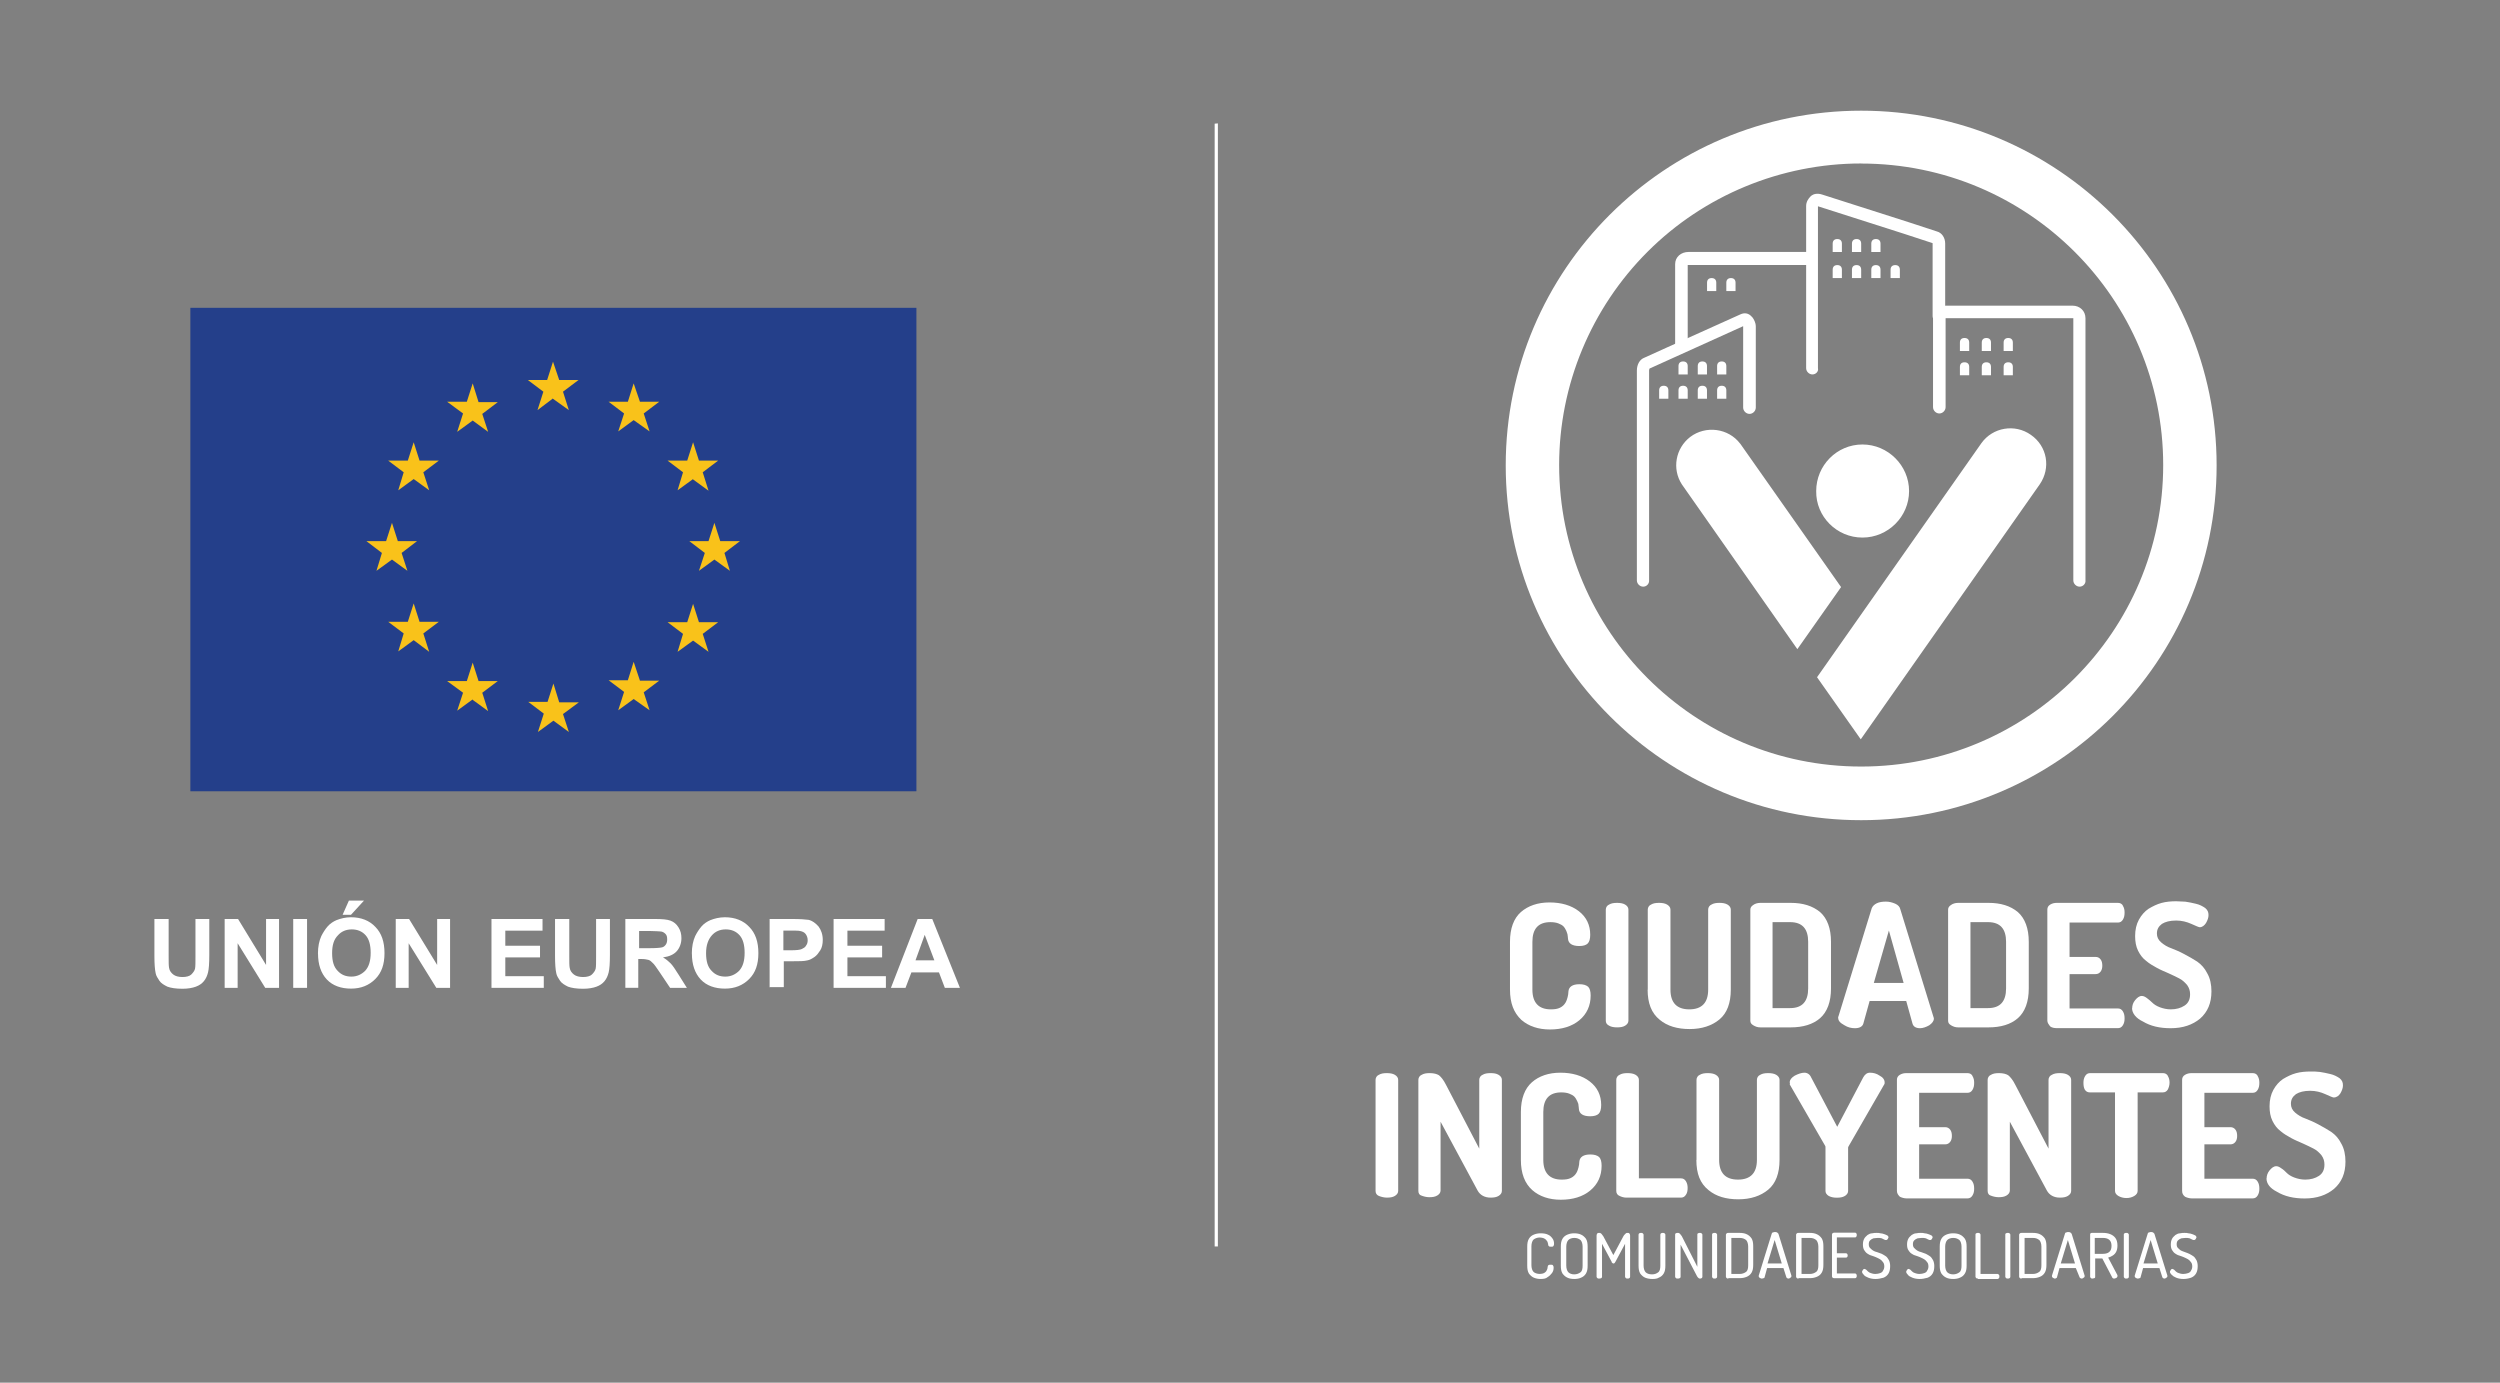
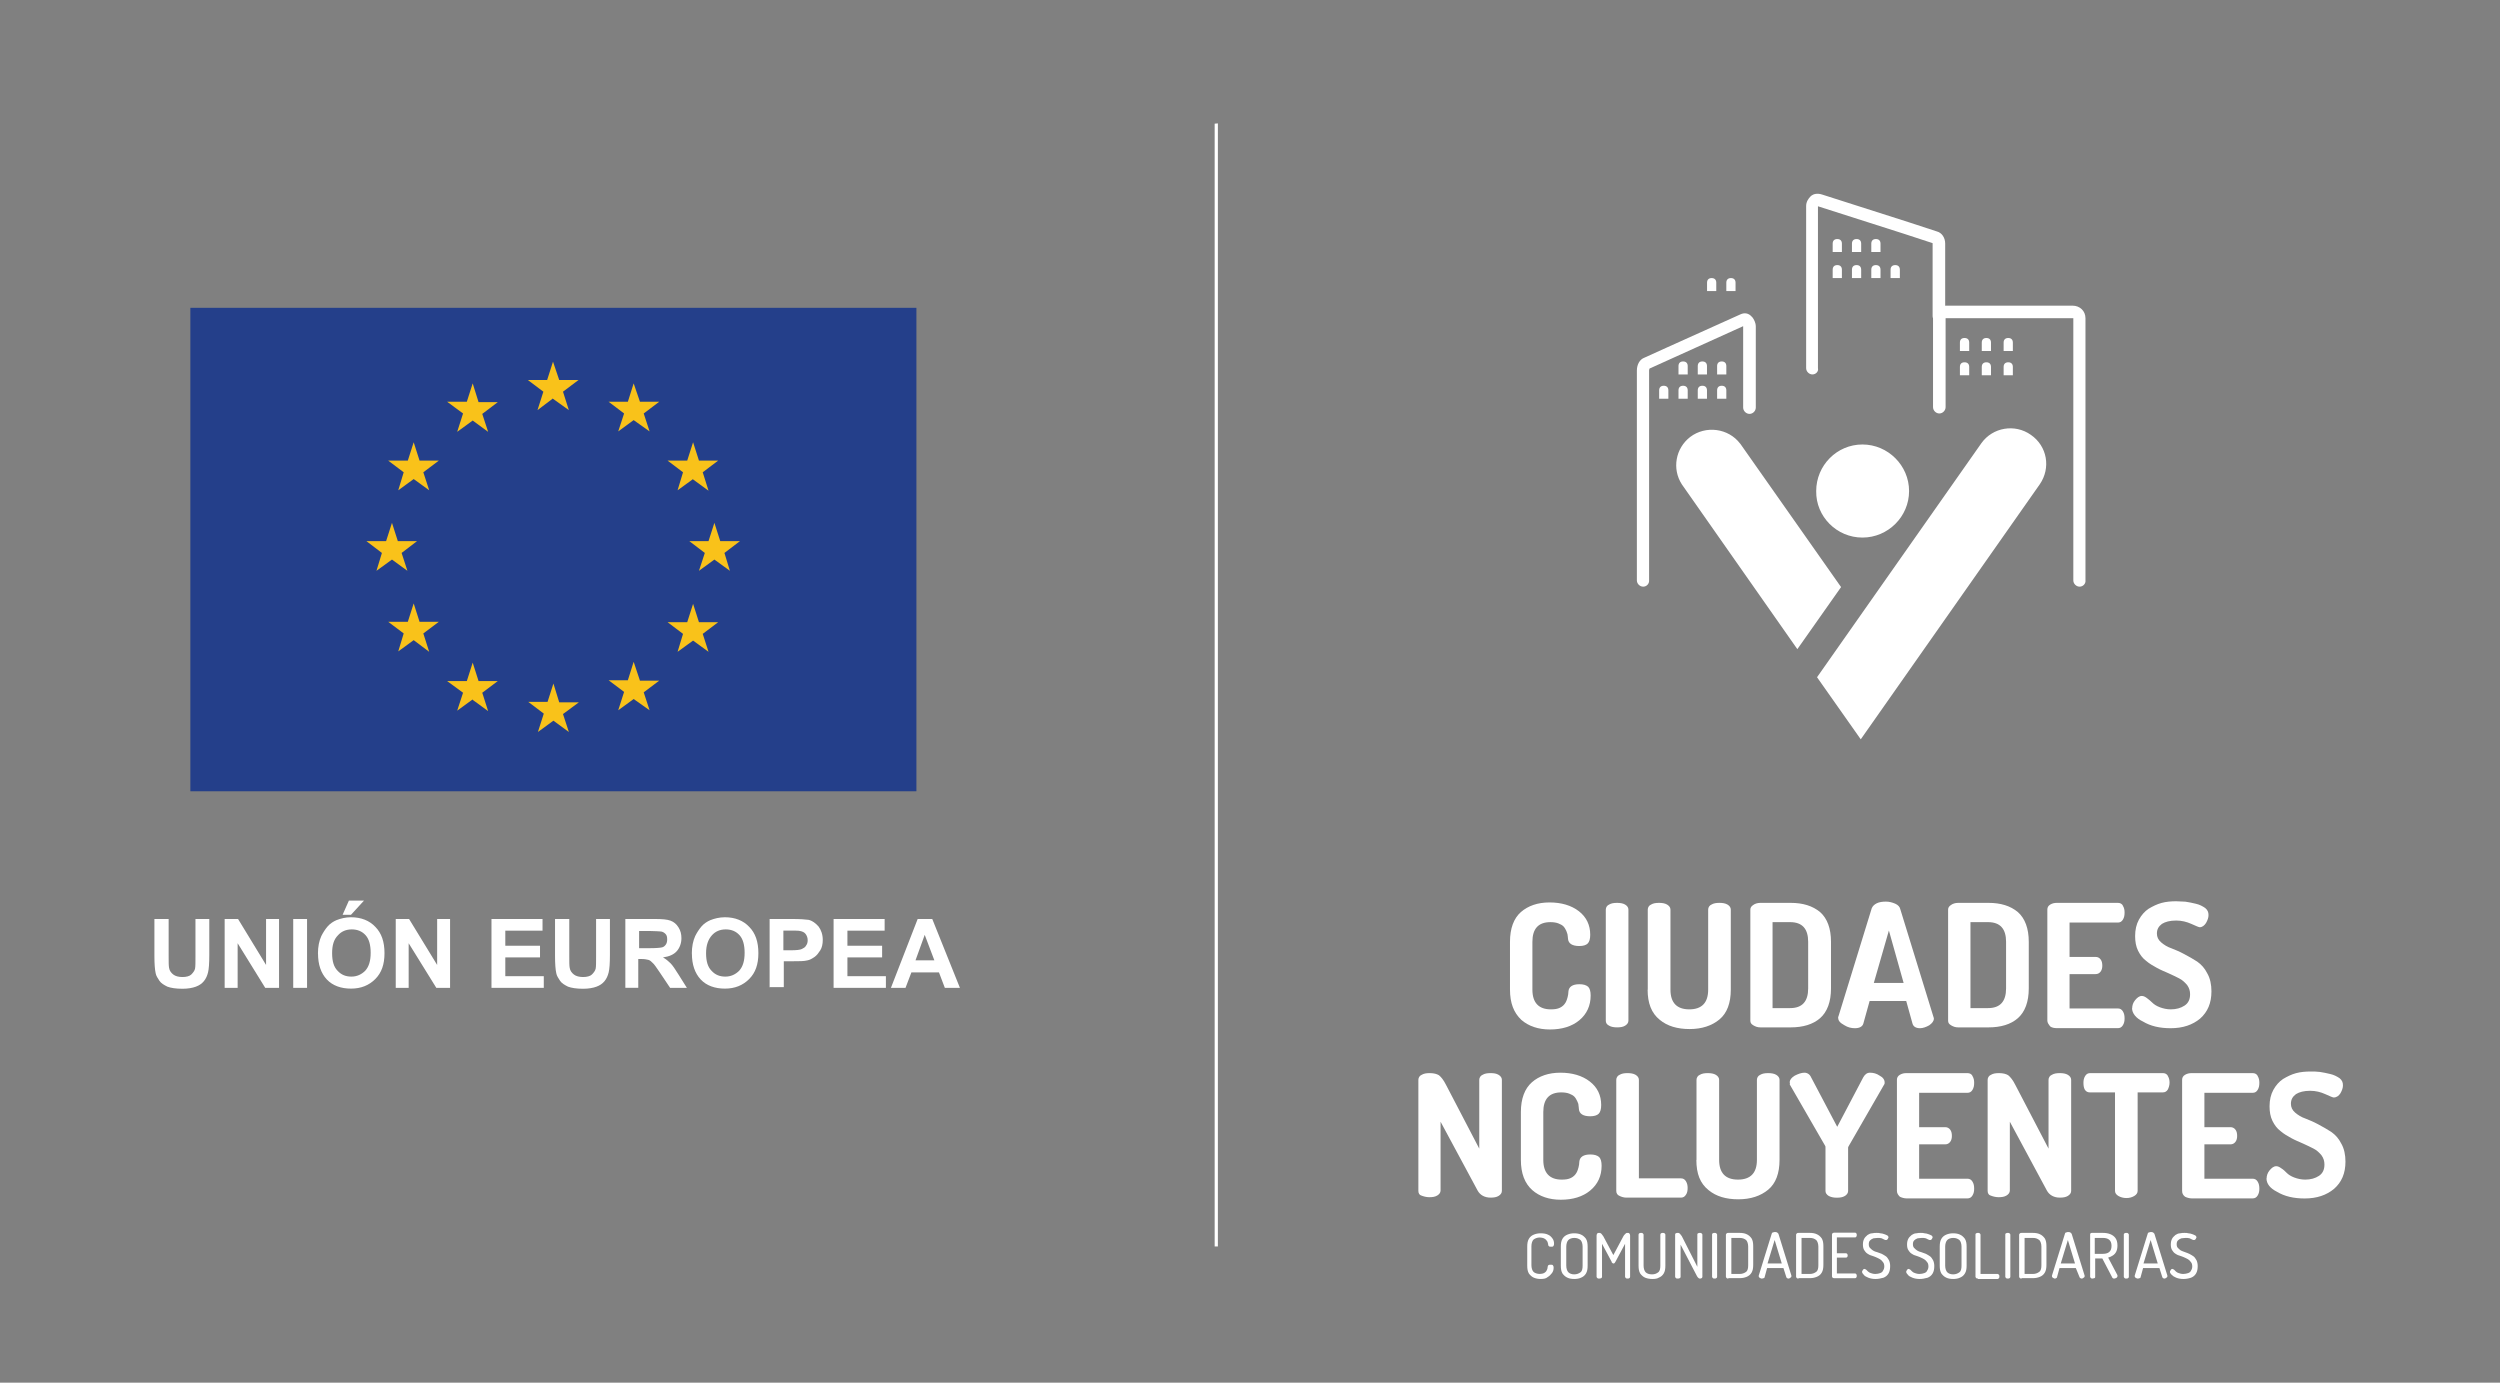
<svg xmlns="http://www.w3.org/2000/svg" id="Layer_1" data-name="Layer 1" viewBox="0 0 358 198">
  <rect x="0" y="0" width="358" height="198" fill="#808080" stroke="none" />
  <defs>
    <style>      .cls-1 {        fill: #243f8a;      }      .cls-1, .cls-2, .cls-3 {        stroke-width: 0px;      }      .cls-2 {        fill: #fff;      }      .cls-3 {        fill: #f9c21a;      }    </style>
  </defs>
  <path class="cls-2" d="M174.4,17.67v160.82h-.46V17.71c.15-.01.3-.03.46-.04" />
  <g>
    <path class="cls-2" d="M216.23,141.72v-6.85c0-1.92.54-3.36,1.56-4.26,1.03-.9,2.41-1.38,4.1-1.38s3.13.42,4.21,1.26c1.08.84,1.62,1.98,1.62,3.36,0,.6-.12,1.02-.36,1.26-.24.24-.66.36-1.2.36-1.02,0-1.56-.36-1.62-1.02,0-.24-.06-.42-.06-.54,0-.18-.12-.36-.18-.6-.12-.24-.24-.48-.42-.66s-.42-.3-.72-.42c-.3-.12-.72-.18-1.14-.18-1.74,0-2.58.96-2.58,2.82v6.85c0,1.86.9,2.82,2.64,2.82.54,0,.96-.06,1.32-.24.36-.18.6-.42.78-.72.18-.3.24-.6.3-.78.06-.24.12-.54.12-.84.06-.66.6-1.02,1.56-1.02.6,0,.96.12,1.26.36.24.24.36.66.36,1.26,0,1.44-.54,2.64-1.62,3.54-1.08.9-2.52,1.32-4.21,1.32s-3.07-.48-4.1-1.38c-1.08-1.02-1.62-2.4-1.62-4.32" />
    <path class="cls-2" d="M229.95,146.16v-15.91c0-.3.18-.6.48-.72.3-.18.66-.24,1.14-.24.42,0,.84.06,1.14.24.3.18.48.42.48.72v15.91c0,.3-.18.54-.48.72-.3.18-.66.24-1.14.24-.42,0-.84-.06-1.14-.24-.36-.18-.48-.42-.48-.72" />
    <path class="cls-2" d="M235.96,141.72v-11.47c0-.3.18-.6.48-.72.3-.18.66-.24,1.14-.24.42,0,.84.06,1.14.24.3.18.49.42.49.72v11.47c0,1.86.9,2.82,2.7,2.82s2.7-.96,2.7-2.82v-11.47c0-.3.18-.6.48-.72.3-.18.66-.24,1.14-.24.42,0,.84.06,1.14.24.3.18.48.42.48.72v11.47c0,1.92-.54,3.36-1.62,4.26-1.08.9-2.52,1.38-4.27,1.38s-3.2-.42-4.28-1.32c-1.2-.96-1.74-2.4-1.74-4.32" />
    <path class="cls-2" d="M253.83,144.36h2.52c1.74,0,2.58-.96,2.58-2.82v-6.67c0-1.86-.84-2.82-2.58-2.82h-2.52v12.31ZM250.65,146.16v-15.91c0-.24.12-.48.42-.66.24-.18.6-.3,1.02-.3h4.33c1.74,0,3.13.42,4.22,1.32,1.02.9,1.56,2.34,1.56,4.26v6.67c0,1.92-.54,3.36-1.56,4.26-1.03.9-2.47,1.32-4.22,1.32h-4.33c-.42,0-.72-.12-1.02-.3-.3-.18-.42-.36-.42-.66" />
    <path class="cls-2" d="M268.32,140.76h4.28l-2.11-7.51-2.16,7.51ZM263.22,145.74c0-.06,0-.12.06-.24l4.75-15.43c.12-.3.36-.54.72-.72.36-.18.84-.24,1.32-.24s.91.12,1.33.3c.42.18.66.48.72.78l4.75,15.43c.06.12.06.24.06.24,0,.36-.24.66-.66.96-.42.24-.9.42-1.32.42-.6,0-.96-.24-1.08-.66l-.9-3.24h-5.24l-.9,3.24c-.12.42-.54.66-1.2.66-.54,0-1.02-.12-1.5-.42-.66-.36-.9-.66-.9-1.08" />
    <path class="cls-2" d="M282.17,144.36h2.52c1.74,0,2.58-.96,2.58-2.82v-6.67c0-1.86-.84-2.82-2.58-2.82h-2.52v12.31ZM278.97,146.16v-15.91c0-.24.12-.48.42-.66.24-.18.6-.3,1.02-.3h4.34c1.74,0,3.13.42,4.21,1.32,1.02.9,1.56,2.34,1.56,4.26v6.67c0,1.92-.54,3.36-1.56,4.26-1.02.9-2.46,1.32-4.21,1.32h-4.34c-.42,0-.72-.12-1.02-.3-.3-.18-.42-.36-.42-.66" />
    <path class="cls-2" d="M293.18,146.16v-15.91c0-.3.12-.54.42-.72.3-.18.6-.24.96-.24h8.72c.3,0,.6.12.72.42.18.3.24.6.24.96,0,.42-.06.72-.24,1.02-.18.3-.42.42-.72.42h-6.92v4.92h3.73c.3,0,.54.12.72.36s.24.54.24.9c0,.3-.06.6-.24.84-.18.24-.42.36-.72.36h-3.73v4.92h6.92c.3,0,.54.12.72.42s.24.6.24,1.02c0,.36-.06.66-.24.96-.18.3-.42.42-.72.42h-8.72c-.36,0-.72-.06-.96-.24-.24-.3-.42-.54-.42-.84" />
    <path class="cls-2" d="M305.33,144.36c0-.36.12-.78.42-1.14.3-.36.6-.6.96-.6.24,0,.48.12.72.3.24.18.54.42.78.66.24.24.6.48,1.08.66.48.18,1.02.3,1.56.3.78,0,1.44-.18,1.98-.54.55-.36.79-.9.79-1.62,0-.48-.12-.9-.42-1.32-.31-.36-.67-.72-1.15-.96-.48-.24-.96-.48-1.5-.72-.54-.24-1.14-.48-1.68-.78-.54-.3-1.08-.6-1.56-1.02-.48-.36-.84-.84-1.14-1.44-.3-.6-.42-1.32-.42-2.1,0-.9.18-1.68.54-2.34.36-.66.84-1.2,1.38-1.56.6-.36,1.2-.66,1.86-.84.66-.18,1.38-.24,2.1-.24.42,0,.9.06,1.32.06.49.06.97.18,1.51.3.54.12.96.36,1.32.6.36.3.48.6.48,1.02,0,.36-.12.72-.36,1.14-.24.36-.54.6-.9.6-.12,0-.54-.18-1.2-.48-.67-.3-1.39-.48-2.17-.48-.9,0-1.56.18-2.04.48-.48.36-.72.78-.72,1.38,0,.48.18.9.6,1.26.42.36.9.66,1.44.84.6.24,1.2.48,1.86.84.67.36,1.33.72,1.87,1.08.6.42,1.08.96,1.44,1.68.42.72.6,1.62.6,2.58,0,1.68-.54,2.94-1.62,3.9-1.08.9-2.47,1.38-4.22,1.38-1.56,0-2.88-.3-3.97-.96-1.02-.48-1.56-1.2-1.56-1.92" />
-     <path class="cls-2" d="M196.98,170.54v-15.91c0-.3.18-.6.48-.72.3-.18.66-.24,1.14-.24.42,0,.84.06,1.14.24.3.18.48.42.48.72v15.91c0,.3-.18.54-.48.72-.3.18-.66.24-1.14.24-.42,0-.84-.12-1.14-.24-.3-.12-.48-.36-.48-.72" />
    <path class="cls-2" d="M203.11,170.54v-15.91c0-.3.18-.6.48-.72.3-.18.66-.24,1.14-.24.6,0,1.02.12,1.32.3.3.24.66.66,1.02,1.38l4.76,9.13v-9.85c0-.3.18-.6.48-.72.3-.18.66-.24,1.14-.24s.84.06,1.14.24c.3.18.48.42.48.72v15.91c0,.3-.18.54-.48.72-.3.18-.66.24-1.14.24-.84,0-1.5-.36-1.86-1.02l-5.3-9.85v9.85c0,.3-.18.54-.48.72-.3.18-.66.24-1.14.24-.42,0-.84-.12-1.14-.24-.24-.06-.42-.3-.42-.66" />
    <path class="cls-2" d="M217.79,166.1v-6.85c0-1.92.55-3.36,1.57-4.26,1.02-.9,2.4-1.38,4.09-1.38s3.13.42,4.21,1.26c1.09.84,1.63,1.98,1.63,3.36,0,.6-.12,1.02-.36,1.26-.24.24-.67.36-1.21.36-1.02,0-1.56-.36-1.62-1.02,0-.24-.06-.42-.06-.54,0-.18-.06-.36-.18-.6-.12-.24-.24-.48-.42-.66-.18-.18-.42-.3-.72-.42-.3-.12-.72-.18-1.14-.18-1.74,0-2.58.96-2.58,2.82v6.85c0,1.86.9,2.82,2.64,2.82.54,0,.96-.06,1.32-.24.36-.18.6-.42.78-.72.18-.3.24-.6.3-.78.06-.24.12-.54.12-.84.06-.66.6-1.02,1.56-1.02.6,0,.97.12,1.27.36.24.24.36.66.36,1.26,0,1.44-.54,2.64-1.63,3.54-1.08.9-2.52,1.32-4.21,1.32s-3.07-.48-4.09-1.38c-1.08-.96-1.63-2.4-1.63-4.32" />
    <path class="cls-2" d="M231.45,170.54v-15.91c0-.3.18-.6.48-.72.3-.18.66-.24,1.14-.24.42,0,.84.06,1.14.24.3.18.48.42.48.72v14.11h6.02c.3,0,.54.12.72.42s.24.6.24.96-.06.72-.24.96c-.18.3-.42.42-.72.42h-7.82c-.36,0-.72-.12-.96-.24-.3-.12-.48-.36-.48-.72" />
    <path class="cls-2" d="M242.94,166.1v-11.47c0-.3.18-.6.48-.72.3-.18.66-.24,1.14-.24.42,0,.84.06,1.14.24.3.18.48.42.48.72v11.47c0,1.86.9,2.82,2.7,2.82s2.71-.96,2.71-2.82v-11.47c0-.3.18-.6.48-.72.3-.18.66-.24,1.14-.24.42,0,.84.06,1.14.24.3.18.48.42.48.72v11.47c0,1.92-.54,3.36-1.62,4.26s-2.52,1.38-4.28,1.38-3.19-.42-4.27-1.32c-1.2-.96-1.74-2.34-1.74-4.32" />
    <path class="cls-2" d="M256.29,154.99c0-.36.24-.66.72-.96.48-.24.96-.42,1.38-.42s.78.24.96.66l3.74,7.09,3.73-7.09c.24-.42.54-.66.96-.66.48,0,.96.12,1.38.42.48.24.72.6.72.96,0,.12,0,.24-.06.3l-5.05,8.77c-.06.12-.12.18-.12.3v6.19c0,.3-.18.54-.48.72-.3.18-.66.24-1.14.24-.42,0-.78-.06-1.14-.24-.3-.18-.48-.42-.48-.72v-6.19c0-.12,0-.24-.06-.3l-5.06-8.77c.06-.12,0-.24,0-.3" />
    <path class="cls-2" d="M271.64,170.54v-15.91c0-.3.12-.54.42-.72.3-.18.6-.24.96-.24h8.72c.3,0,.6.12.72.42.18.3.24.6.24.96,0,.42-.06.72-.24,1.02-.18.3-.42.42-.72.42h-6.92v4.92h3.73c.3,0,.54.12.72.36.18.24.24.54.24.9,0,.3-.06.6-.24.84-.18.24-.42.36-.72.36h-3.73v4.92h6.92c.3,0,.54.12.72.42.18.3.24.6.24,1.02,0,.36-.06.66-.24.96-.18.3-.42.42-.72.42h-8.72c-.36,0-.72-.12-.96-.24-.24-.24-.42-.48-.42-.84" />
    <path class="cls-2" d="M284.63,170.54v-15.91c0-.3.18-.6.48-.72.3-.18.66-.24,1.14-.24.6,0,1.02.12,1.32.3.3.24.66.66,1.02,1.38l4.76,9.13v-9.85c0-.3.18-.6.48-.72.3-.18.66-.24,1.14-.24.42,0,.84.06,1.14.24.3.18.48.42.48.72v15.91c0,.3-.18.54-.48.72-.3.18-.66.24-1.14.24-.84,0-1.5-.36-1.86-1.02l-5.3-9.85v9.85c0,.3-.18.54-.48.72-.3.18-.66.24-1.14.24-.42,0-.84-.12-1.14-.24-.24-.06-.42-.3-.42-.66" />
    <path class="cls-2" d="M298.35,155.05c0-.36.06-.66.24-.96.18-.3.42-.42.72-.42h10.41c.3,0,.6.12.72.42.18.3.24.6.24.96s-.12.72-.24.96c-.18.3-.42.42-.72.42h-3.61v14.11c0,.3-.18.54-.48.72-.3.18-.66.3-1.14.3-.42,0-.84-.12-1.14-.3-.3-.18-.48-.42-.48-.72v-14.11h-3.62c-.3,0-.54-.12-.72-.42-.12-.24-.18-.54-.18-.96" />
    <path class="cls-2" d="M312.48,170.54v-15.91c0-.3.12-.54.42-.72.31-.18.61-.24.97-.24h8.71c.3,0,.6.12.72.42.18.3.24.6.24.96,0,.42-.06.72-.24,1.02-.18.3-.42.42-.72.42h-6.91v4.92h3.73c.3,0,.54.12.72.36.18.24.24.54.24.9,0,.3-.06.6-.24.84-.18.24-.42.36-.72.36h-3.73v4.92h6.91c.3,0,.54.12.72.42.18.3.24.6.24,1.02,0,.36-.06.66-.24.96-.18.3-.42.42-.72.42h-8.71c-.36,0-.73-.12-.97-.24-.3-.24-.42-.48-.42-.84" />
    <path class="cls-2" d="M324.58,168.74c0-.36.12-.78.42-1.14.3-.36.6-.6.96-.6.24,0,.48.12.72.3.3.18.54.42.78.66s.6.48,1.08.66c.48.18,1.02.3,1.56.3.78,0,1.44-.18,1.98-.54.54-.36.78-.9.78-1.62,0-.48-.12-.9-.42-1.32-.3-.36-.66-.72-1.14-.96-.48-.24-.96-.48-1.5-.72-.54-.24-1.14-.48-1.68-.78-.54-.3-1.08-.6-1.56-1.02-.48-.36-.84-.84-1.14-1.44-.3-.6-.42-1.32-.42-2.1,0-.9.18-1.68.54-2.34.36-.66.84-1.2,1.38-1.56.6-.36,1.2-.66,1.86-.84s1.38-.24,2.1-.24c.42,0,.9,0,1.32.06.48.06.96.18,1.5.3.54.12.97.36,1.33.6.36.3.48.6.48,1.02,0,.36-.12.72-.36,1.14-.24.36-.54.6-.97.6-.12,0-.54-.18-1.2-.48-.66-.3-1.38-.48-2.16-.48-.9,0-1.56.18-2.04.48-.48.36-.72.78-.72,1.38,0,.48.18.9.6,1.26.42.36.9.66,1.44.84.6.24,1.2.48,1.86.84.66.36,1.32.72,1.86,1.08.61.42,1.09.96,1.45,1.68.42.72.6,1.62.6,2.58,0,1.68-.54,2.94-1.63,3.9-1.08.9-2.46,1.38-4.21,1.38-1.56,0-2.88-.3-3.97-.96-.96-.48-1.5-1.14-1.5-1.92" />
-     <path class="cls-2" d="M266.52,15.85c-28.1,0-50.9,22.77-50.9,50.8s22.8,50.8,50.9,50.8,50.9-22.76,50.9-50.8-22.8-50.8-50.9-50.8M266.52,23.42c23.88,0,43.25,19.34,43.25,43.17s-19.37,43.18-43.25,43.18-43.25-19.34-43.25-43.18c0-11.47,4.57-22.46,12.69-30.57,8.06-8.04,19.07-12.61,30.56-12.61" />
    <path class="cls-2" d="M249.19,63.53c-1.68-2.22-4.93-2.64-7.15-.96-2.1,1.62-2.64,4.56-1.2,6.79l16.54,23.6,6.26-8.89-14.44-20.54ZM290.82,62.27c-2.28-1.62-5.47-1.08-7.09,1.2l-23.53,33.51,6.26,8.89,25.63-36.51c1.62-2.35,1.08-5.47-1.27-7.09M266.7,76.98c3.67,0,6.68-3,6.68-6.66s-3.02-6.67-6.68-6.67-6.62,3-6.62,6.67c-.06,3.66,2.95,6.66,6.62,6.66Z" />
    <path class="cls-2" d="M288.24,50.26v-1.2c0-.42-.24-.66-.66-.66s-.66.24-.66.66v1.2" />
    <path class="cls-2" d="M288.24,53.74v-1.2c0-.42-.24-.66-.66-.66s-.66.24-.66.66v1.2" />
    <path class="cls-2" d="M281.99,50.26v-1.2c0-.42-.24-.66-.67-.66s-.66.24-.66.66v1.2" />
    <path class="cls-2" d="M285.11,50.26v-1.2c0-.42-.24-.66-.66-.66s-.66.24-.66.66v1.2" />
    <path class="cls-2" d="M281.99,53.74v-1.2c0-.42-.24-.66-.67-.66s-.66.24-.66.66v1.2" />
    <path class="cls-2" d="M285.11,53.74v-1.2c0-.42-.24-.66-.66-.66s-.66.24-.66.66v1.2" />
    <path class="cls-2" d="M241.68,57.1v-1.2c0-.42-.24-.66-.66-.66s-.66.24-.66.66v1.2" />
    <path class="cls-2" d="M241.68,53.62v-1.2c0-.42-.24-.66-.66-.66s-.66.24-.66.66v1.2" />
    <path class="cls-2" d="M244.44,53.62v-1.2c0-.42-.24-.66-.66-.66s-.66.24-.66.66v1.2" />
    <path class="cls-2" d="M247.21,53.62v-1.2c0-.42-.24-.66-.66-.66s-.66.24-.66.66v1.2" />
    <path class="cls-2" d="M238.91,57.1v-1.2c0-.42-.24-.66-.66-.66s-.66.24-.66.66v1.2" />
    <path class="cls-2" d="M244.44,57.1v-1.2c0-.42-.24-.66-.66-.66s-.66.24-.66.66v1.2" />
    <path class="cls-2" d="M247.21,57.1v-1.2c0-.42-.24-.66-.66-.66s-.66.24-.66.66v1.2" />
    <path class="cls-2" d="M263.76,39.82v-1.2c0-.42-.24-.66-.66-.66s-.66.24-.66.66v1.2" />
    <path class="cls-2" d="M266.52,39.82v-1.2c0-.42-.24-.66-.66-.66s-.66.24-.66.66v1.2" />
    <path class="cls-2" d="M263.76,36.09v-1.2c0-.42-.24-.66-.66-.66s-.66.24-.66.66v1.2" />
    <path class="cls-2" d="M266.52,36.09v-1.2c0-.42-.24-.66-.66-.66s-.66.24-.66.66v1.2" />
    <path class="cls-2" d="M269.29,39.82v-1.2c0-.42-.24-.66-.66-.66s-.66.24-.66.66v1.2" />
    <path class="cls-2" d="M269.29,36.09v-1.2c0-.42-.24-.66-.66-.66s-.66.24-.66.66v1.2" />
    <path class="cls-2" d="M272.06,39.82v-1.2c0-.42-.24-.66-.66-.66s-.67.24-.67.66v1.2" />
    <path class="cls-2" d="M245.77,41.68v-1.2c0-.42-.24-.66-.66-.66s-.66.24-.66.66v1.2" />
    <path class="cls-2" d="M248.53,41.68v-1.2c0-.42-.24-.66-.66-.66s-.66.24-.66.66v1.2" />
    <path class="cls-2" d="M297.8,84.01c-.48,0-.9-.42-.9-.9v-37.54h-18.29v12.73c0,.49-.42.91-.9.91s-.9-.42-.9-.91v-12.73c0-1.02.78-1.8,1.86-1.8h18.11c1.08,0,1.86.78,1.86,1.8v37.54c.06.48-.36.9-.84.9" />
    <path class="cls-2" d="M236.2,52.84h0M235.3,84.01c-.48,0-.9-.42-.9-.9v-30.03c0-.9.42-1.62,1.08-1.86l3.31-1.5,10.41-4.69c.61-.3,1.21-.18,1.63.3l.12.12c.18.24.48.72.48,1.32v11.59c0,.49-.42.91-.9.91s-.91-.42-.91-.91v-11.65l-13.41,6.07c0,.06-.06.12-.06.24v30.03c.06.54-.36.96-.84.96" />
    <path class="cls-2" d="M259.54,53.62c-.48,0-.9-.42-.9-.9v-23.24c0-.6.36-1.08.6-1.32l.12-.12c.3-.24.84-.42,1.57-.18l12.39,3.96,4.03,1.32c.72.18,1.2.9,1.2,1.74v10.39c0,.48-.42.9-.9.9s-.9-.42-.9-.9v-10.45l-4.03-1.32-12.39-3.96v23.18c.12.48-.31.9-.79.9" />
-     <path class="cls-2" d="M241.68,49.54h-1.8v-11.71c0-1.03.84-1.75,1.92-1.75h17.74v1.87h-17.86v11.59Z" />
    <path class="cls-2" d="M220.62,183.15c-.36,0-.66-.06-.96-.18-.3-.12-.54-.36-.72-.6-.18-.3-.24-.66-.24-1.14v-2.7c0-.48.06-.84.24-1.14.18-.3.42-.48.72-.6.3-.12.6-.18.96-.18.42,0,.78.06,1.02.18.3.12.48.3.66.54.18.24.24.48.24.78,0,.18-.06.3-.12.36-.06.06-.18.06-.3.06s-.24,0-.3-.06c-.06-.06-.12-.12-.12-.18,0-.12,0-.18-.06-.3,0-.12-.06-.24-.18-.36-.06-.12-.18-.18-.36-.3-.18-.06-.36-.12-.6-.12-.36,0-.66.12-.9.3-.18.18-.3.54-.3.96v2.7c0,.42.12.78.3.96.18.18.54.3.9.3.24,0,.48-.06.6-.12.12-.06.24-.18.3-.24.06-.06.12-.24.18-.36,0-.12.06-.24.06-.36,0-.06.06-.18.12-.18.06-.06.18-.06.3-.06s.24,0,.3.06c.06.06.12.18.12.36,0,.3-.06.54-.24.78s-.36.42-.66.6c-.18.18-.54.24-.96.24" />
    <path class="cls-2" d="M225.43,182.49c.36,0,.66-.12.9-.3s.3-.54.3-.96v-2.7c0-.42-.12-.78-.3-.96-.24-.18-.48-.3-.9-.3-.36,0-.66.12-.84.3-.18.18-.3.54-.3.96v2.7c0,.42.12.78.3.96.18.18.48.3.84.3M225.43,183.15c-.36,0-.72-.06-.96-.18-.3-.12-.54-.36-.72-.6-.18-.3-.24-.66-.24-1.14v-2.7c0-.48.06-.84.24-1.14.18-.3.42-.48.72-.6s.6-.18.96-.18.72.06.96.18c.3.12.54.36.72.6.18.3.24.66.24,1.14v2.7c0,.48-.06.84-.24,1.14-.18.3-.42.48-.72.6-.24.12-.6.18-.96.18" />
    <path class="cls-2" d="M228.99,183.09c-.12,0-.18,0-.24-.06s-.12-.12-.12-.18v-5.94c0-.12.06-.24.12-.3.06-.06.18-.06.24-.06.12,0,.18,0,.24.06.06.06.12.06.18.18.06.06.12.18.18.24l1.44,2.7,1.44-2.7c.06-.12.12-.18.18-.24.06-.06.12-.12.18-.18.06-.06.12-.06.24-.06s.18,0,.24.06c.06.06.12.18.12.3v5.94c0,.06-.06.18-.12.18-.06.06-.18.06-.24.06-.12,0-.18,0-.24-.06s-.12-.12-.12-.18v-4.74l-1.38,2.58c-.06.06-.06.12-.12.18-.06.06-.12.06-.18.06s-.06,0-.12-.06c-.06-.06-.12-.06-.12-.18l-1.38-2.58v4.74c0,.06-.06.18-.12.18-.12.06-.18.06-.3.06" />
    <path class="cls-2" d="M236.62,183.15c-.36,0-.72-.06-1.02-.18-.3-.12-.54-.36-.72-.6-.18-.3-.24-.66-.24-1.14v-4.44c0-.06.06-.18.12-.18.06-.06.18-.06.24-.06.12,0,.18,0,.24.06.06.06.12.12.12.18v4.44c0,.42.12.78.3.96s.48.3.9.3.66-.12.9-.3c.24-.18.3-.54.3-.96v-4.44c0-.06.06-.18.12-.18.06-.06.18-.06.24-.06s.18,0,.24.06c.06.06.12.12.12.18v4.44c0,.48-.06.84-.24,1.14-.18.3-.42.48-.72.6-.18.12-.48.18-.9.18" />
    <path class="cls-2" d="M240.24,183.09c-.12,0-.18,0-.24-.06-.06-.06-.12-.12-.12-.18v-6.06c0-.12.06-.18.12-.18.06-.06.18-.06.24-.06.12,0,.18,0,.24.06.06.06.12.06.18.18.06.06.12.18.18.24l2.22,4.38v-4.62c0-.12.06-.18.12-.18.06-.06.18-.06.24-.06.12,0,.18,0,.24.06.06.06.12.12.12.18v6.06c0,.06-.06.18-.12.18-.06.06-.18.06-.24.06-.12,0-.18-.06-.24-.12-.06-.06-.12-.12-.18-.24l-2.34-4.5v4.62c0,.06-.06.18-.12.18-.12.06-.18.06-.3.06" />
    <path class="cls-2" d="M245.53,183.09c-.12,0-.18,0-.24-.06-.06-.06-.12-.12-.12-.18v-6.06c0-.12.06-.18.12-.18.06-.06.18-.06.24-.06.12,0,.18,0,.24.06.06.06.12.12.12.18v6.06c0,.06-.06.18-.12.18-.06.06-.18.06-.24.06" />
    <path class="cls-2" d="M247.93,182.43h1.2c.36,0,.67-.12.91-.3.24-.18.3-.54.3-.96v-2.64c0-.42-.12-.78-.3-.96-.24-.18-.49-.3-.91-.3h-1.2v5.16ZM247.51,183.09c-.12,0-.18,0-.24-.06-.06-.06-.12-.12-.12-.18v-6.06c0-.06.06-.12.12-.18.06-.06.12-.06.24-.06h1.62c.36,0,.73.06.97.18.3.12.54.36.72.6.18.3.24.66.24,1.14v2.64c0,.48-.06.84-.24,1.14-.18.3-.42.48-.72.6-.3.12-.61.18-.97.18h-1.62v.06Z" />
    <path class="cls-2" d="M253.11,180.93h2.04l-1.02-3.36-1.02,3.36ZM252.27,183.09c-.06,0-.12,0-.18-.06-.06,0-.12-.06-.18-.12s-.06-.12-.06-.18v-.06l1.86-6c0-.06.06-.18.18-.18.12-.06.18-.06.3-.06s.18,0,.3.06c.06.06.12.12.18.18l1.86,6v.06c0,.06,0,.12-.06.18-.06.06-.12.06-.18.12-.06.06-.12.06-.18.06s-.12,0-.18-.06c-.06,0-.06-.06-.12-.12l-.42-1.32h-2.34l-.36,1.32c0,.06-.06.12-.12.12-.18.06-.24.06-.3.06" />
    <path class="cls-2" d="M257.98,182.43h1.2c.36,0,.66-.12.9-.3.25-.18.31-.54.31-.96v-2.64c0-.42-.13-.78-.31-.96-.24-.18-.48-.3-.9-.3h-1.2v5.16ZM257.56,183.09c-.12,0-.18,0-.24-.06-.06-.06-.12-.12-.12-.18v-6.06c0-.06.06-.12.12-.18.06-.06.12-.06.24-.06h1.62c.36,0,.72.06.96.18.31.12.55.36.73.6.18.3.24.66.24,1.14v2.64c0,.48-.06.84-.24,1.14-.18.3-.42.48-.73.6-.3.12-.6.18-.96.18h-1.62v.06Z" />
    <path class="cls-2" d="M268.57,183.15c-.36,0-.72-.06-1.02-.18-.3-.12-.54-.24-.66-.42-.18-.18-.24-.3-.24-.42,0-.06,0-.12.06-.18.06-.06.06-.12.12-.18.06-.06.12-.06.18-.06s.12.06.24.12c.06.06.18.18.24.24.12.12.24.18.42.24.18.06.36.12.66.12.24,0,.48-.06.66-.12.18-.06.36-.18.42-.36.12-.18.18-.36.18-.6s-.06-.48-.18-.6c-.12-.18-.24-.3-.42-.42-.18-.12-.36-.18-.6-.3-.18-.06-.42-.18-.66-.24-.24-.06-.42-.18-.6-.3-.18-.12-.3-.3-.42-.48-.12-.18-.18-.48-.18-.78,0-.36.06-.6.18-.84.12-.24.3-.36.48-.54.18-.12.42-.24.66-.24.24-.06.48-.06.66-.06s.36,0,.54.06c.18,0,.36.06.54.12.18.06.3.12.42.18.12.06.18.18.18.24s0,.12-.06.18c0,.06-.06.12-.12.18-.06.06-.12.06-.18.06s-.12,0-.24-.06c-.12-.06-.24-.12-.36-.18-.18-.06-.36-.06-.6-.06s-.42.06-.6.06c-.18.06-.36.18-.48.3-.12.12-.18.3-.18.54s.06.42.18.54.24.24.42.36c.18.12.36.18.6.24.24.06.42.18.66.24.24.12.42.24.6.36.18.12.3.36.42.54.12.24.18.54.18.84,0,.42-.06.78-.24,1.08-.18.3-.42.48-.72.6-.42.12-.78.18-1.14.18" />
    <path class="cls-2" d="M274.89,183.15c-.36,0-.72-.06-1.02-.18-.3-.12-.54-.24-.66-.42-.18-.18-.24-.3-.24-.42,0-.06,0-.12.06-.18.06-.06.06-.12.12-.18.06-.06.12-.06.18-.06s.12.06.24.12c.06.06.18.18.24.24.12.12.24.18.42.24.18.06.36.12.66.12.24,0,.48-.06.66-.12.18-.06.36-.18.42-.36.12-.18.18-.36.18-.6s-.06-.48-.18-.6c-.12-.18-.24-.3-.42-.42-.18-.12-.36-.18-.6-.3-.18-.06-.42-.18-.66-.24-.24-.06-.42-.18-.6-.3-.18-.12-.3-.3-.42-.48-.12-.18-.18-.48-.18-.78,0-.36.06-.6.18-.84.12-.24.3-.36.48-.54.18-.12.42-.24.66-.24.24-.06.48-.06.66-.06s.36,0,.54.06c.18,0,.36.06.54.12.18.06.3.12.42.18.12.06.18.18.18.24s0,.12-.06.18c0,.06-.06.12-.12.18-.06.06-.12.06-.18.06s-.12,0-.24-.06c-.12-.06-.24-.12-.36-.18-.18-.06-.36-.06-.6-.06s-.42.06-.6.06c-.18.06-.36.18-.48.3-.12.12-.18.3-.18.54s.06.42.18.54.24.24.42.36c.18.12.36.18.6.24.24.06.42.18.66.24.24.12.42.24.6.36.18.12.3.36.42.54.12.24.18.54.18.84,0,.42-.06.78-.24,1.08-.18.3-.42.48-.72.6-.42.12-.78.18-1.14.18" />
    <path class="cls-2" d="M279.69,182.49c.36,0,.66-.12.9-.3.24-.18.3-.54.3-.96v-2.7c0-.42-.12-.78-.3-.96-.24-.18-.48-.3-.9-.3-.36,0-.66.12-.84.3-.18.18-.3.54-.3.96v2.7c0,.42.12.78.3.96.18.18.48.3.84.3M279.69,183.15c-.36,0-.72-.06-.96-.18-.3-.12-.54-.36-.72-.6-.18-.3-.24-.66-.24-1.14v-2.7c0-.48.06-.84.24-1.14.18-.3.42-.48.72-.6.3-.12.6-.18.96-.18s.72.06.96.18c.3.12.54.36.72.6.19.3.25.66.25,1.14v2.7c0,.48-.06.84-.25,1.14-.18.3-.42.48-.72.6-.24.12-.6.18-.96.18" />
    <path class="cls-2" d="M283.25,183.09c-.06,0-.18,0-.24-.06-.06-.06-.12-.12-.12-.18v-6.06c0-.12.06-.18.12-.18.06-.06.18-.06.24-.06.12,0,.18,0,.24.06.06.06.12.12.12.18v5.64h2.46c.06,0,.12.06.18.12s.06.12.06.24c0,.06,0,.18-.06.24s-.12.12-.18.12h-2.82v-.06Z" />
    <path class="cls-2" d="M287.52,183.09c-.12,0-.18,0-.24-.06-.06-.06-.12-.12-.12-.18v-6.06c0-.12.06-.18.12-.18.06-.06.18-.06.24-.06.12,0,.18,0,.24.06.06.06.12.12.12.18v6.06c0,.06-.06.18-.12.18-.06.06-.18.06-.24.06" />
    <path class="cls-2" d="M289.92,182.43h1.2c.36,0,.66-.12.9-.3.25-.18.31-.54.31-.96v-2.64c0-.42-.12-.78-.31-.96-.24-.18-.48-.3-.9-.3h-1.2v5.16ZM289.5,183.09c-.12,0-.18,0-.24-.06s-.12-.12-.12-.18v-6.06c0-.06.06-.12.12-.18.06-.06.12-.06.24-.06h1.62c.36,0,.72.06.97.18.3.12.54.36.72.6.18.3.24.66.24,1.14v2.64c0,.48-.06.84-.24,1.14-.18.3-.42.48-.72.6-.31.12-.61.18-.97.18h-1.62v.06Z" />
    <path class="cls-2" d="M295.1,180.93h2.04l-1.02-3.36-1.02,3.36ZM294.26,183.09c-.06,0-.12,0-.18-.06-.06,0-.12-.06-.18-.12-.06-.06-.06-.12-.06-.18v-.06l1.86-6c0-.06.06-.18.18-.18.12-.06.18-.06.3-.06s.18,0,.3.06c.06.06.12.12.18.18l1.86,6v.06c0,.06,0,.12-.06.18-.06.06-.12.06-.18.12-.06.06-.12.06-.18.06s-.12,0-.18-.06c-.06,0-.06-.06-.12-.12l-.54-1.32h-2.34l-.36,1.32c0,.06-.06.12-.12.12-.06.06-.12.06-.18.06" />
    <path class="cls-2" d="M299.97,179.55h1.14c.36,0,.66-.06.9-.24.24-.18.36-.48.36-.9s-.12-.72-.36-.9c-.24-.18-.54-.24-.9-.24h-1.14v2.28ZM302.74,183.09c-.06,0-.12,0-.19-.06-.06-.06-.12-.12-.12-.18l-1.38-2.64h-1.02v2.64c0,.12-.06.18-.12.18s-.18.06-.24.06c-.12,0-.18,0-.24-.06-.06-.06-.12-.12-.12-.18v-6.06c0-.06,0-.12.06-.18.06-.06.12-.06.18-.06h1.62c.36,0,.72.06,1.02.18.3.12.55.3.73.54.18.24.3.6.3,1.08,0,.36-.06.66-.18.9-.12.24-.3.42-.49.54-.18.12-.42.24-.66.3l1.33,2.52v.12c0,.06,0,.12-.06.18-.06.06-.12.12-.18.12-.12.06-.18.06-.24.06" />
    <path class="cls-2" d="M304.49,183.09c-.12,0-.18,0-.24-.06-.06-.06-.12-.12-.12-.18v-6.06c0-.12.06-.18.12-.18.06-.06.18-.06.24-.06.12,0,.18,0,.24.06.06.06.12.12.12.18v6.06c0,.06-.06.18-.12.18-.06.06-.18.06-.24.06" />
    <path class="cls-2" d="M306.95,180.93h2.04l-1.02-3.36-1.02,3.36ZM306.11,183.09c-.06,0-.12,0-.18-.06-.06,0-.12-.06-.18-.12-.06-.06-.06-.12-.06-.18v-.06l1.86-6c0-.06.06-.18.18-.18.12-.06.18-.06.3-.06s.18,0,.3.06c.06.06.12.12.18.18l1.86,6v.06c0,.06,0,.12-.06.18-.06.06-.12.06-.18.12s-.12.06-.18.06-.12,0-.18-.06c-.06,0-.06-.06-.12-.12l-.42-1.32h-2.34l-.36,1.32c0,.06-.06.12-.12.12-.18.06-.24.06-.3.06" />
    <path class="cls-2" d="M312.66,183.15c-.36,0-.72-.06-1.02-.18-.3-.12-.48-.24-.66-.42-.18-.18-.24-.3-.24-.42,0-.06,0-.12.06-.18.06-.06.06-.12.12-.18.06-.06.12-.06.18-.06s.12.06.24.12c.06.06.18.18.24.24.12.12.24.18.42.24.18.06.36.12.66.12.24,0,.48-.06.67-.12.18-.06.36-.18.42-.36.12-.18.18-.36.18-.6s-.06-.48-.18-.6c-.12-.18-.24-.3-.42-.42-.19-.12-.37-.18-.61-.3-.18-.06-.42-.18-.66-.24-.24-.06-.42-.18-.6-.3-.18-.12-.3-.3-.42-.48s-.18-.48-.18-.78c0-.36.06-.6.18-.84.12-.24.3-.36.48-.54.18-.12.42-.24.66-.24.24-.06.48-.06.66-.06s.37,0,.55.06c.18,0,.36.06.54.12.18.06.3.12.42.18.12.06.18.18.18.24s0,.12-.06.18c0,.06-.06.12-.12.18-.06.06-.12.06-.18.06s-.12,0-.24-.06c-.12-.06-.24-.12-.36-.18-.18-.06-.36-.06-.61-.06s-.42.06-.6.06c-.18.06-.36.18-.48.3-.12.12-.18.3-.18.54s.06.42.18.54.24.24.42.36c.18.06.36.18.6.24.24.06.43.18.61.24.24.12.42.24.6.36.18.12.3.36.42.54.12.24.18.54.18.84,0,.42-.06.78-.24,1.08-.18.3-.42.48-.72.6-.36.12-.73.18-1.09.18" />
    <path class="cls-2" d="M263.04,179.47h1.31c.15,0,.24.15.24.32,0,.14-.08.3-.24.3h-1.31v2.27h2.61c.15,0,.24.16.24.35,0,.16-.08.33-.24.33h-2.99c-.16,0-.32-.09-.32-.27v-5.98c0-.18.16-.27.32-.27h2.99c.17,0,.24.17.24.33,0,.19-.09.35-.24.35h-2.61v2.26Z" />
  </g>
  <g>
    <rect class="cls-1" x="27.26" y="44.08" width="103.97" height="69.23" />
    <polygon class="cls-3" points="82.84 54.42 80.08 54.42 79.19 51.79 78.35 54.42 75.59 54.42 77.81 56.09 76.97 58.73 79.19 57.05 79.19 57.11 81.46 58.73 80.62 56.09 82.84 54.42" />
    <polygon class="cls-3" points="94.4 57.53 91.64 57.53 90.74 54.9 89.91 57.53 87.15 57.53 89.37 59.21 88.53 61.78 90.74 60.16 93.02 61.78 92.18 59.21 94.4 57.53" />
    <polygon class="cls-3" points="102.84 65.96 100.09 65.96 99.25 63.33 98.41 65.96 95.6 65.96 97.81 67.63 97.03 70.21 99.25 68.6 99.25 68.66 101.46 70.27 100.63 67.63 102.84 65.96" />
    <polygon class="cls-3" points="105.96 77.49 103.14 77.49 102.3 74.87 101.46 77.49 98.71 77.49 100.93 79.18 100.09 81.74 102.3 80.13 104.52 81.74 103.74 79.18 105.96 77.49" />
    <polygon class="cls-3" points="102.84 89.1 100.09 89.1 99.25 86.47 98.41 89.1 95.6 89.1 97.81 90.77 97.03 93.34 99.25 91.73 101.46 93.34 100.63 90.77 102.84 89.1" />
    <polygon class="cls-3" points="94.4 97.47 91.64 97.47 90.74 94.77 89.91 97.41 87.15 97.41 89.37 99.08 88.53 101.71 90.74 100.1 93.02 101.71 92.18 99.14 94.4 97.47" />
    <polygon class="cls-3" points="82.9 100.57 80.08 100.57 79.25 97.88 78.41 100.51 75.65 100.51 77.87 102.19 77.03 104.82 79.25 103.2 81.46 104.82 80.62 102.25 82.9 100.57" />
    <polygon class="cls-3" points="71.28 97.53 68.53 97.53 67.69 94.89 66.85 97.53 64.03 97.53 66.31 99.2 65.47 101.77 67.69 100.15 67.69 100.22 69.9 101.83 69.06 99.2 71.28 97.53" />
    <polygon class="cls-3" points="62.84 89.04 60.08 89.04 59.24 86.41 58.4 89.04 55.59 89.04 57.81 90.71 57.03 93.28 59.24 91.67 61.46 93.34 60.62 90.71 62.84 89.04" />
    <polygon class="cls-3" points="59.72 77.49 56.97 77.49 56.13 74.87 55.29 77.49 52.47 77.49 54.69 79.18 53.91 81.74 56.13 80.13 58.34 81.74 57.51 79.18 59.72 77.49" />
    <polygon class="cls-3" points="62.84 65.96 60.08 65.96 59.24 63.33 58.4 65.96 55.59 65.96 57.81 67.63 57.03 70.21 59.24 68.6 61.46 70.21 60.62 67.63 62.84 65.96" />
    <polygon class="cls-3" points="71.28 57.59 68.53 57.59 67.69 54.9 66.85 57.53 64.03 57.53 66.31 59.21 65.47 61.84 67.69 60.22 69.9 61.84 69.06 59.27 71.28 57.59" />
    <path class="cls-2" d="M22.17,131.6h1.98v5.32c0,.84,0,1.38.06,1.67.06.42.3.72.6.96.3.24.78.36,1.32.36s1.02-.12,1.26-.36.48-.54.54-.84c.06-.3.06-.9.06-1.67v-5.44h1.98v5.14c0,1.2-.06,2.03-.18,2.51-.12.48-.3.9-.6,1.26-.3.36-.66.6-1.14.78-.48.18-1.14.3-1.92.3-.96,0-1.68-.12-2.16-.3-.48-.24-.9-.48-1.14-.84-.24-.36-.48-.72-.54-1.08-.12-.54-.18-1.38-.18-2.51v-5.26h.06Z" />
    <polygon class="cls-2" points="32.17 141.46 32.17 131.6 34.09 131.6 38.1 138.18 38.1 131.6 39.96 131.6 39.96 141.46 37.98 141.46 34.03 135.07 34.03 141.46 32.17 141.46" />
    <rect class="cls-2" x="41.99" y="131.6" width="1.98" height="9.86" />
    <path class="cls-2" d="M49.06,131l.9-2.03h2.16l-1.86,2.03h-1.2ZM47.56,136.5c0,1.14.24,1.97.78,2.51.54.6,1.2.84,1.98.84s1.44-.3,1.98-.84c.54-.6.78-1.43.78-2.57s-.24-1.97-.72-2.51c-.48-.54-1.14-.84-1.98-.84s-1.5.3-1.98.84c-.6.6-.84,1.43-.84,2.57ZM45.53,136.56c0-1.02.18-1.85.48-2.51.24-.48.54-.96.9-1.38.36-.42.84-.72,1.26-.9.6-.24,1.32-.42,2.1-.42,1.44,0,2.64.48,3.47,1.37.9.9,1.32,2.15,1.32,3.77s-.42,2.81-1.32,3.71c-.9.9-2.04,1.37-3.47,1.37s-2.63-.42-3.47-1.31c-.84-.9-1.26-2.15-1.26-3.71Z" />
    <polygon class="cls-2" points="56.67 141.46 56.67 131.6 58.58 131.6 62.6 138.18 62.6 131.6 64.45 131.6 64.45 141.46 62.48 141.46 58.52 135.07 58.52 141.46 56.67 141.46" />
    <polygon class="cls-2" points="70.38 141.46 70.38 131.6 77.69 131.6 77.69 133.27 72.36 133.27 72.36 135.43 77.33 135.43 77.33 137.1 72.36 137.1 72.36 139.79 77.87 139.79 77.87 141.46 70.38 141.46" />
    <path class="cls-2" d="M79.54,131.6h1.98v5.32c0,.84,0,1.38.06,1.67.06.42.3.72.6.96.3.24.78.36,1.32.36s1.02-.12,1.26-.36c.24-.24.48-.54.54-.84.06-.3.06-.9.06-1.67v-5.44h1.98v5.14c0,1.2-.06,2.03-.18,2.51-.12.48-.3.9-.6,1.26-.3.36-.66.6-1.14.78-.48.18-1.14.3-1.92.3-.96,0-1.68-.12-2.16-.3-.48-.24-.9-.48-1.14-.84-.24-.36-.48-.72-.54-1.08-.12-.54-.18-1.38-.18-2.51v-5.26h.06Z" />
    <path class="cls-2" d="M91.52,135.78h1.5c.96,0,1.56-.06,1.8-.12.24-.06.42-.24.54-.42.12-.18.18-.42.18-.72,0-.36-.06-.6-.24-.78-.18-.18-.42-.36-.78-.36-.18,0-.66-.06-1.44-.06h-1.56v2.45ZM89.55,141.46v-9.86h4.19c1.08,0,1.8.06,2.28.24.48.18.84.48,1.14.96.3.48.42.96.42,1.55,0,.72-.24,1.37-.66,1.85-.42.48-1.08.78-1.98.9.42.24.78.54,1.08.84.3.3.66.84,1.14,1.61l1.2,1.91h-2.4l-1.44-2.15c-.54-.78-.84-1.26-1.08-1.44-.18-.18-.36-.36-.6-.42-.24-.06-.54-.12-1.02-.12h-.42v4.12h-1.86Z" />
    <path class="cls-2" d="M101.11,136.5c0,1.14.24,1.97.78,2.51.54.6,1.2.84,1.98.84s1.44-.3,1.98-.84c.54-.6.78-1.43.78-2.57s-.24-1.97-.72-2.51c-.48-.54-1.14-.84-1.98-.84s-1.5.3-1.98.84c-.54.6-.84,1.43-.84,2.57ZM99.07,136.56c0-1.02.18-1.85.48-2.51.24-.48.54-.96.9-1.38.36-.42.84-.72,1.26-.9.6-.24,1.32-.42,2.1-.42,1.44,0,2.64.48,3.47,1.37.9.9,1.32,2.15,1.32,3.77s-.42,2.81-1.32,3.71c-.9.9-2.04,1.37-3.47,1.37s-2.63-.42-3.47-1.31c-.84-.9-1.26-2.15-1.26-3.71Z" />
    <path class="cls-2" d="M112.18,133.27v2.81h1.08c.78,0,1.32-.06,1.56-.18.24-.12.48-.24.6-.48.18-.24.24-.48.24-.78,0-.36-.12-.66-.3-.9-.18-.24-.48-.36-.78-.42-.24-.06-.72-.06-1.44-.06h-.96ZM110.21,141.46v-9.86h3.17c1.2,0,1.98.06,2.4.12.54.12,1.02.48,1.44.96.36.48.6,1.14.6,1.91,0,.6-.12,1.14-.36,1.5-.24.36-.48.72-.84.96-.36.24-.66.42-1.02.48-.48.12-1.14.12-2.04.12h-1.32v3.71h-2.04v.12Z" />
    <polygon class="cls-2" points="119.37 141.46 119.37 131.6 126.68 131.6 126.68 133.27 121.35 133.27 121.35 135.43 126.32 135.43 126.32 137.1 121.35 137.1 121.35 139.79 126.86 139.79 126.86 141.46 119.37 141.46" />
    <path class="cls-2" d="M133.8,137.52l-1.38-3.65-1.32,3.65h2.69ZM137.46,141.46h-2.16l-.84-2.21h-3.95l-.84,2.21h-2.09l3.83-9.86h2.09l3.96,9.86Z" />
  </g>
</svg>